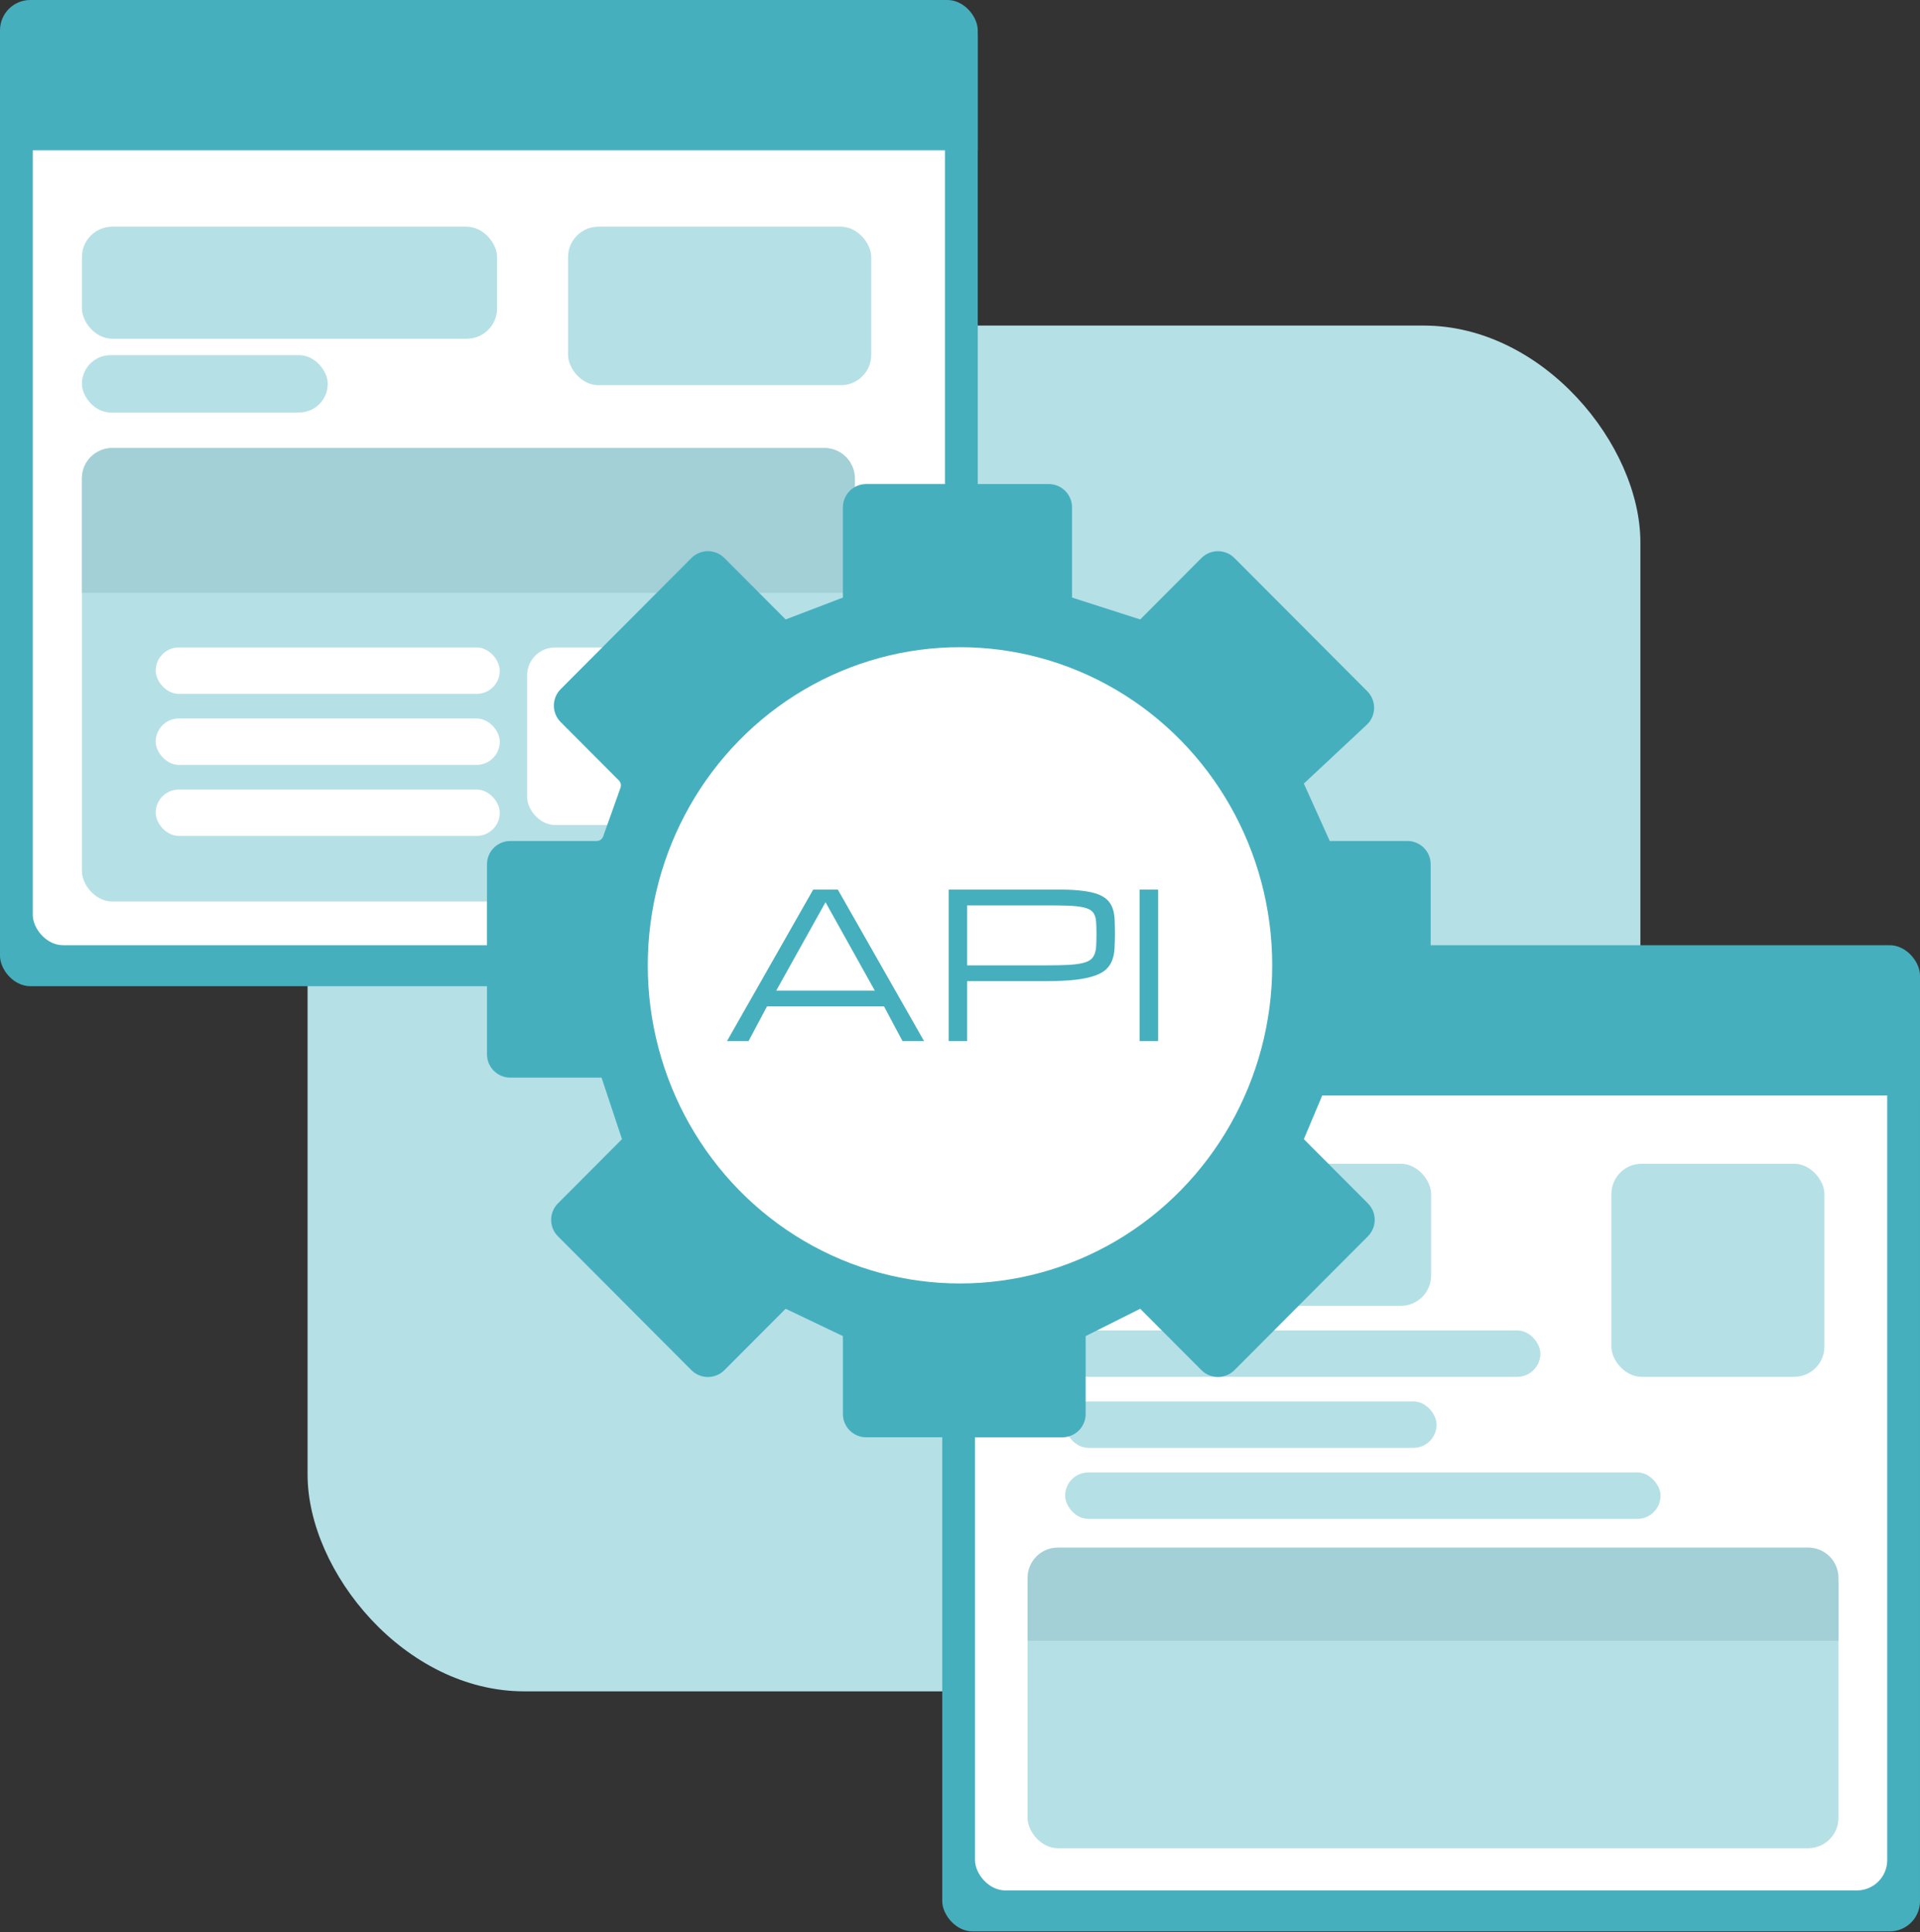
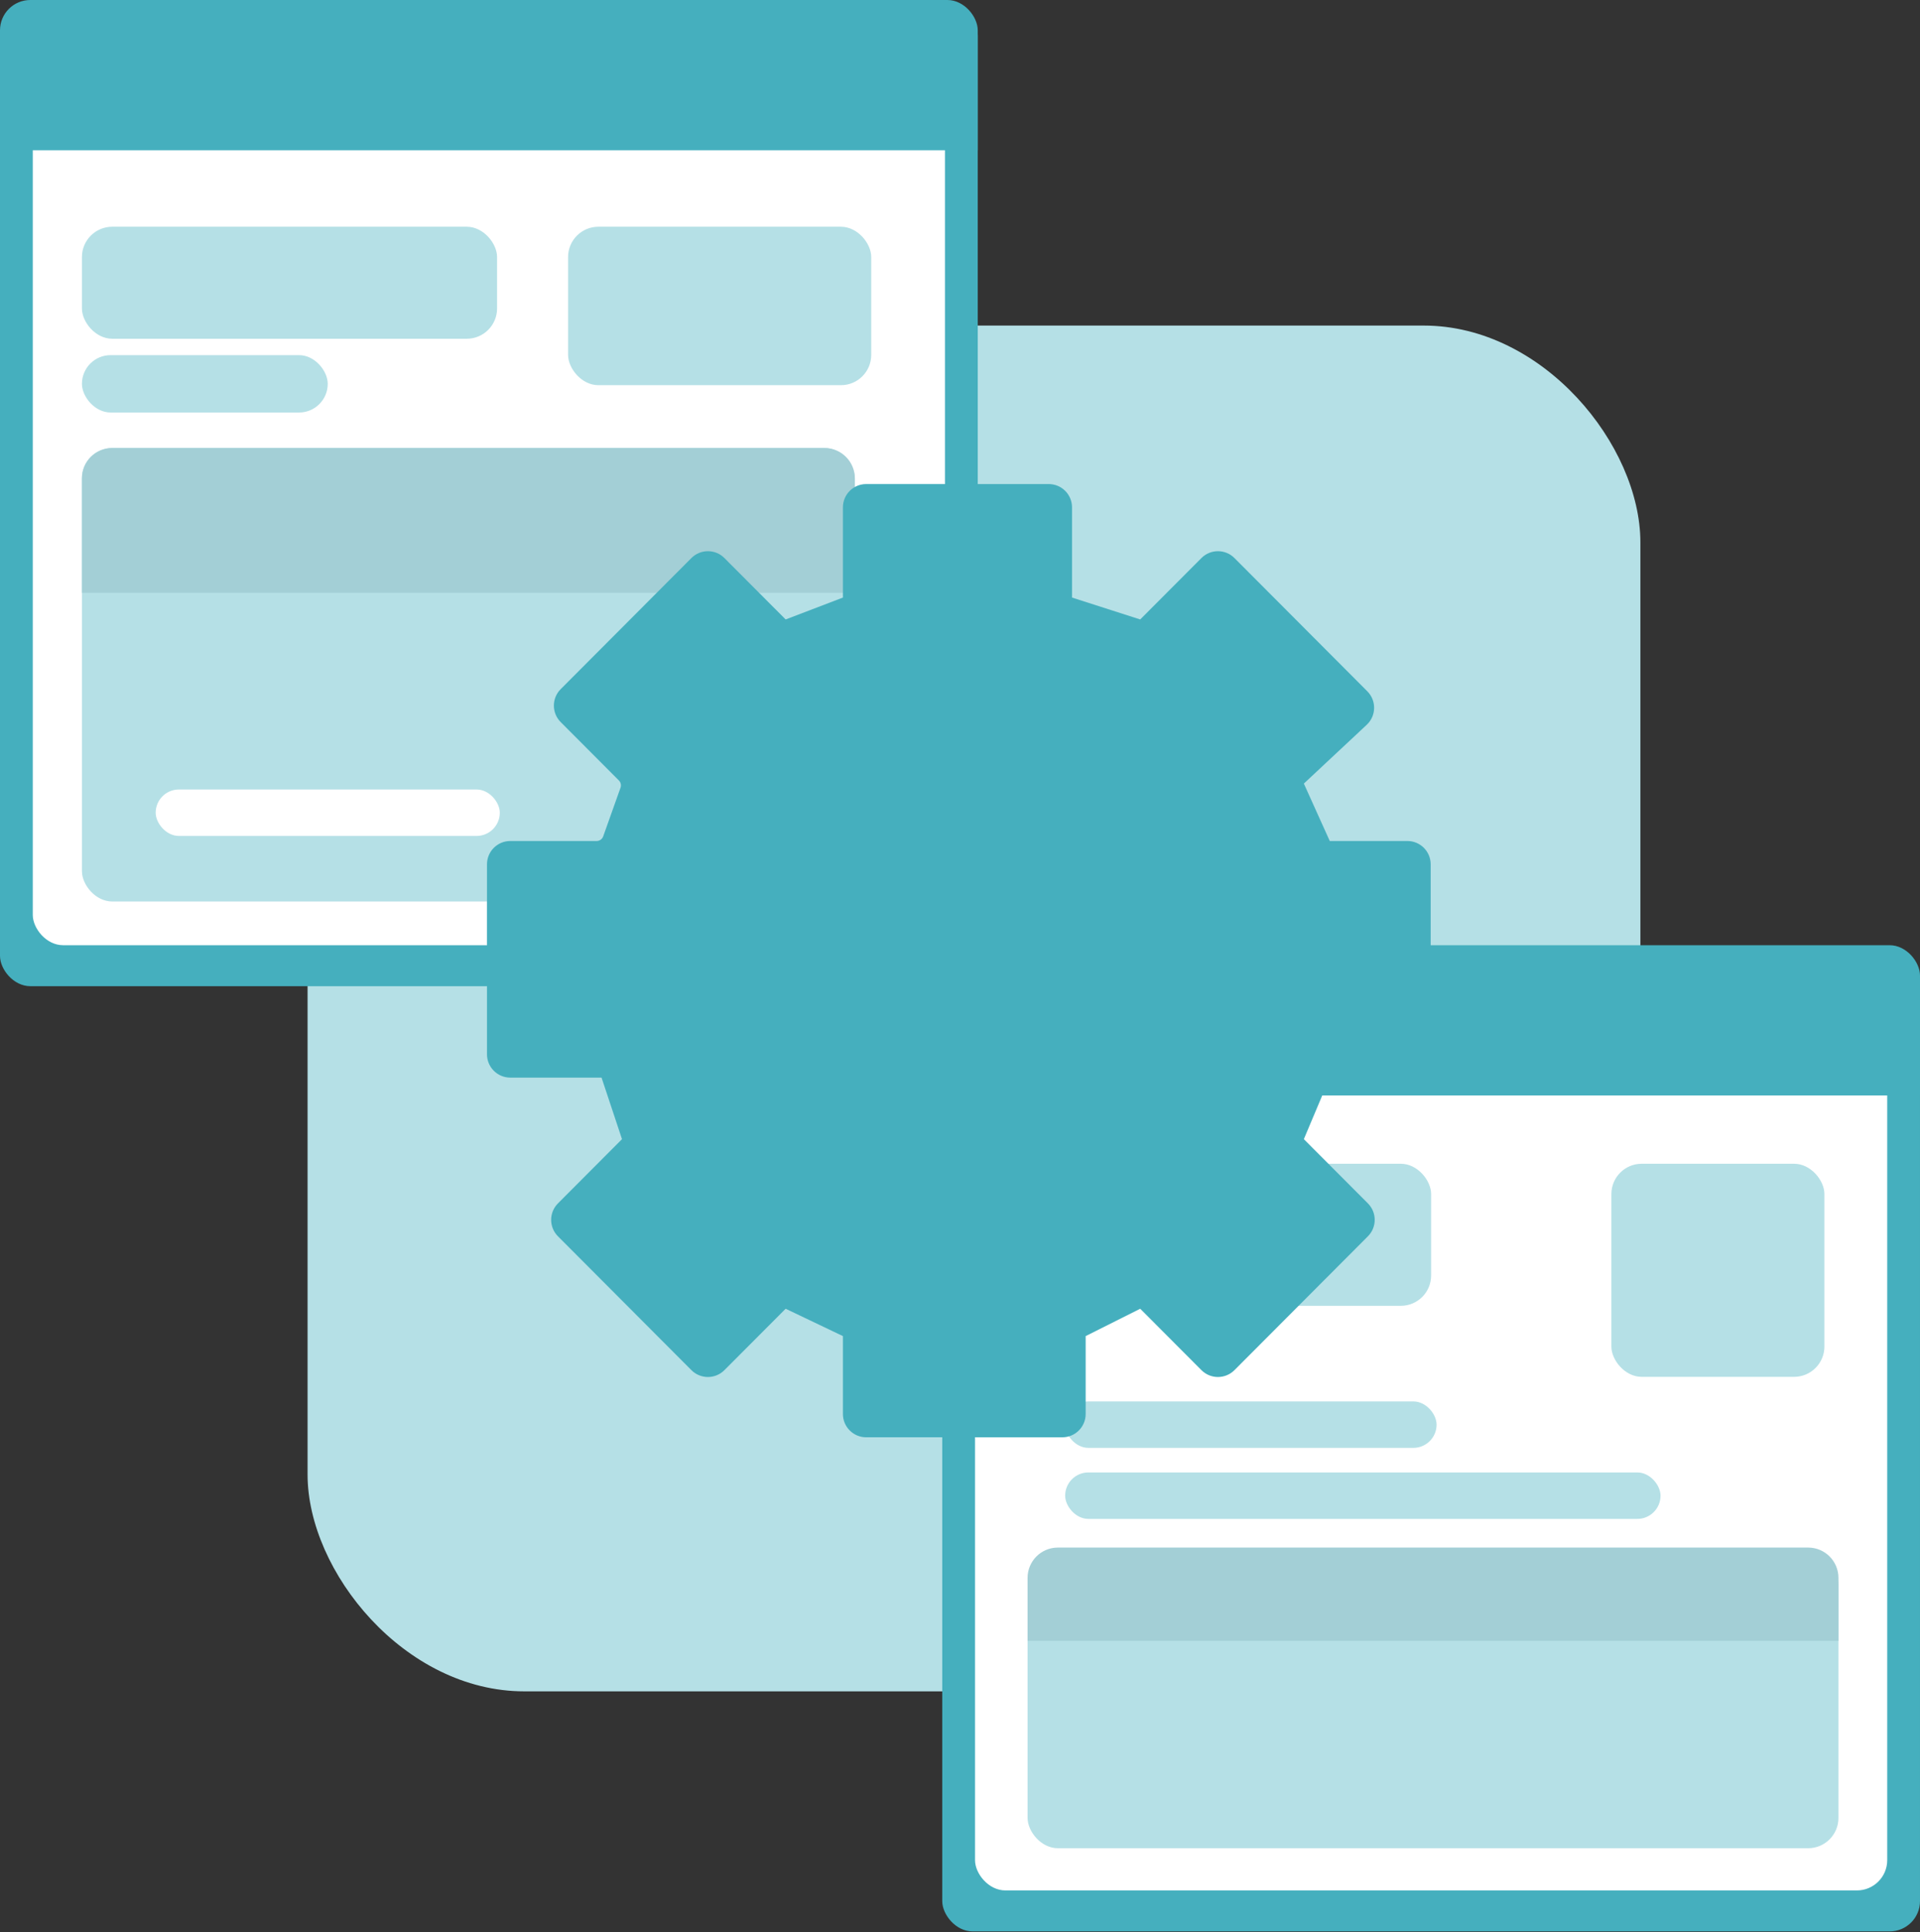
<svg xmlns="http://www.w3.org/2000/svg" width="824" height="829" viewBox="0 0 824 829" fill="none">
  <rect x="0" y="0" width="824" height="829" fill="#333333" stroke="none" />
  <rect x="132" y="139.688" width="572" height="586" rx="93" fill="#B5E0E6" />
  <rect width="419.619" height="423.135" rx="13" fill="#45AFBE" />
  <rect x="14.065" y="19.926" width="391.488" height="385.627" rx="13" fill="white" />
  <rect x="35.164" y="192.228" width="331.71" height="194.572" rx="13" fill="#B5E0E6" />
  <path d="M35.164 205.228C35.164 198.048 40.984 192.228 48.164 192.228H353.873C361.053 192.228 366.873 198.048 366.873 205.228V254.35H35.164V205.228Z" fill="#A3CFD6" />
  <path d="M0 15.344C0 8.165 5.82 2.344 13 2.344H406.619C413.798 2.344 419.619 8.165 419.619 15.344V64.467H0V15.344Z" fill="#45AFBE" />
  <rect x="35.164" y="97.286" width="178.162" height="48.057" rx="13" fill="#B5E0E6" />
  <rect x="35.164" y="152.375" width="105.491" height="24.614" rx="12.307" fill="#B5E0E6" />
-   <rect x="66.811" y="277.792" width="147.687" height="19.926" rx="9.963" fill="white" />
-   <rect x="226.219" y="277.792" width="147.687" height="76.188" rx="12" fill="white" />
-   <rect x="66.811" y="308.267" width="147.687" height="19.926" rx="9.963" fill="white" />
  <rect x="66.811" y="338.743" width="147.687" height="19.926" rx="9.963" fill="white" />
  <rect x="243.801" y="97.286" width="130.105" height="67.983" rx="13" fill="#B5E0E6" />
  <rect x="404.381" y="405.553" width="419.619" height="423.135" rx="13" fill="#45AFBE" />
  <rect x="418.447" y="425.479" width="391.488" height="385.627" rx="13" fill="white" />
  <rect x="441" y="667" width="348" height="126" rx="13" fill="#B5E0E6" />
  <path d="M404.381 420.898C404.381 413.718 410.202 407.898 417.381 407.898H811C818.18 407.898 824 413.718 824 420.898V470.02H404.381V420.898Z" fill="#45AFBE" />
-   <rect x="457.127" y="570.822" width="203.949" height="19.926" rx="9.963" fill="#B5E0E6" />
  <rect x="457.127" y="601.297" width="159.408" height="19.926" rx="9.963" fill="#B5E0E6" />
  <rect x="457.127" y="631.772" width="255.522" height="19.926" rx="9.963" fill="#B5E0E6" />
  <rect x="691.551" y="499.323" width="91.425" height="91.425" rx="13" fill="#B5E0E6" />
  <rect x="457.127" y="499.323" width="157.064" height="60.95" rx="13" fill="#B5E0E6" />
  <path d="M441 677C441 669.82 446.82 664 454 664H776C783.18 664 789 669.82 789 677V704H441V677Z" fill="#A3CFD6" />
  <path d="M337.172 265.782L310.892 239.433C306.985 235.515 300.639 235.515 296.732 239.433L240.624 295.688C236.731 299.592 236.731 305.909 240.624 309.812L265.603 334.857C266.42 335.676 266.693 336.892 266.305 337.982L258.872 358.85C258.446 360.045 257.315 360.843 256.046 360.843H219C213.477 360.843 209 365.321 209 370.843V452.36C209 457.883 213.477 462.36 219 462.36H258.162L266.941 488.766L239.454 516.325C235.561 520.229 235.561 526.546 239.454 530.449L296.732 587.878C300.639 591.796 306.985 591.796 310.893 587.878L337.172 561.529L361.753 573.265V606.688C361.753 612.211 366.23 616.688 371.753 616.688H455.929C461.452 616.688 465.929 612.211 465.929 606.688V573.265L489.34 561.529L515.619 587.878C519.526 591.796 525.872 591.796 529.78 587.878L587.058 530.449C590.951 526.546 590.951 520.229 587.058 516.325L559.571 488.766L570.691 462.36H604C609.523 462.36 614 457.883 614 452.36V370.843C614 365.321 609.523 360.843 604 360.843H570.691L559.571 336.198L586.554 310.977C590.682 307.119 590.796 300.61 586.806 296.61L529.78 239.433C525.872 235.515 519.526 235.515 515.619 239.433L489.34 265.782L460.077 256.393V217.688C460.077 212.166 455.599 207.688 450.077 207.688H371.753C366.23 207.688 361.753 212.166 361.753 217.688V256.393L337.172 265.782Z" fill="#45AFBE" />
-   <ellipse cx="412" cy="414.188" rx="134" ry="136.5" fill="white" />
  <path d="M379.393 431.793H329.179L321.25 446.688H312L349 381.688H359.571L396.571 446.688H387.321L379.393 431.793ZM375.429 425.022L354.286 387.105L333.143 425.022H375.429ZM407.143 381.688H454.797C458.734 381.688 462.051 381.872 464.749 382.239C467.474 382.577 469.718 383.099 471.48 383.804C473.242 384.51 474.591 385.384 475.527 386.428C476.49 387.472 477.193 388.699 477.633 390.11C478.074 391.52 478.321 393.1 478.376 394.849C478.458 396.598 478.5 398.531 478.5 400.647C478.5 402.847 478.445 404.879 478.335 406.741C478.252 408.603 477.935 410.295 477.385 411.819C476.862 413.314 476.009 414.64 474.825 415.797C473.669 416.925 472.003 417.87 469.828 418.632C467.68 419.394 464.942 419.972 461.61 420.367C458.307 420.762 454.232 420.959 449.387 420.959H415.071V446.688H407.143V381.688ZM415.071 414.188H449.387C452.911 414.188 455.871 414.132 458.266 414.019C460.689 413.878 462.684 413.638 464.253 413.3C465.823 412.961 467.034 412.482 467.887 411.861C468.74 411.24 469.36 410.422 469.745 409.407C470.158 408.391 470.392 407.178 470.447 405.767C470.53 404.328 470.571 402.622 470.571 400.647C470.571 398.813 470.53 397.233 470.447 395.907C470.392 394.581 470.158 393.467 469.745 392.564C469.36 391.661 468.74 390.942 467.887 390.406C467.034 389.87 465.823 389.461 464.253 389.179C462.684 388.868 460.689 388.671 458.266 388.586C455.871 388.502 452.911 388.459 449.387 388.459H415.071V414.188ZM489.071 381.688H497V446.688H489.071V381.688Z" fill="#45AFBE" />
</svg>